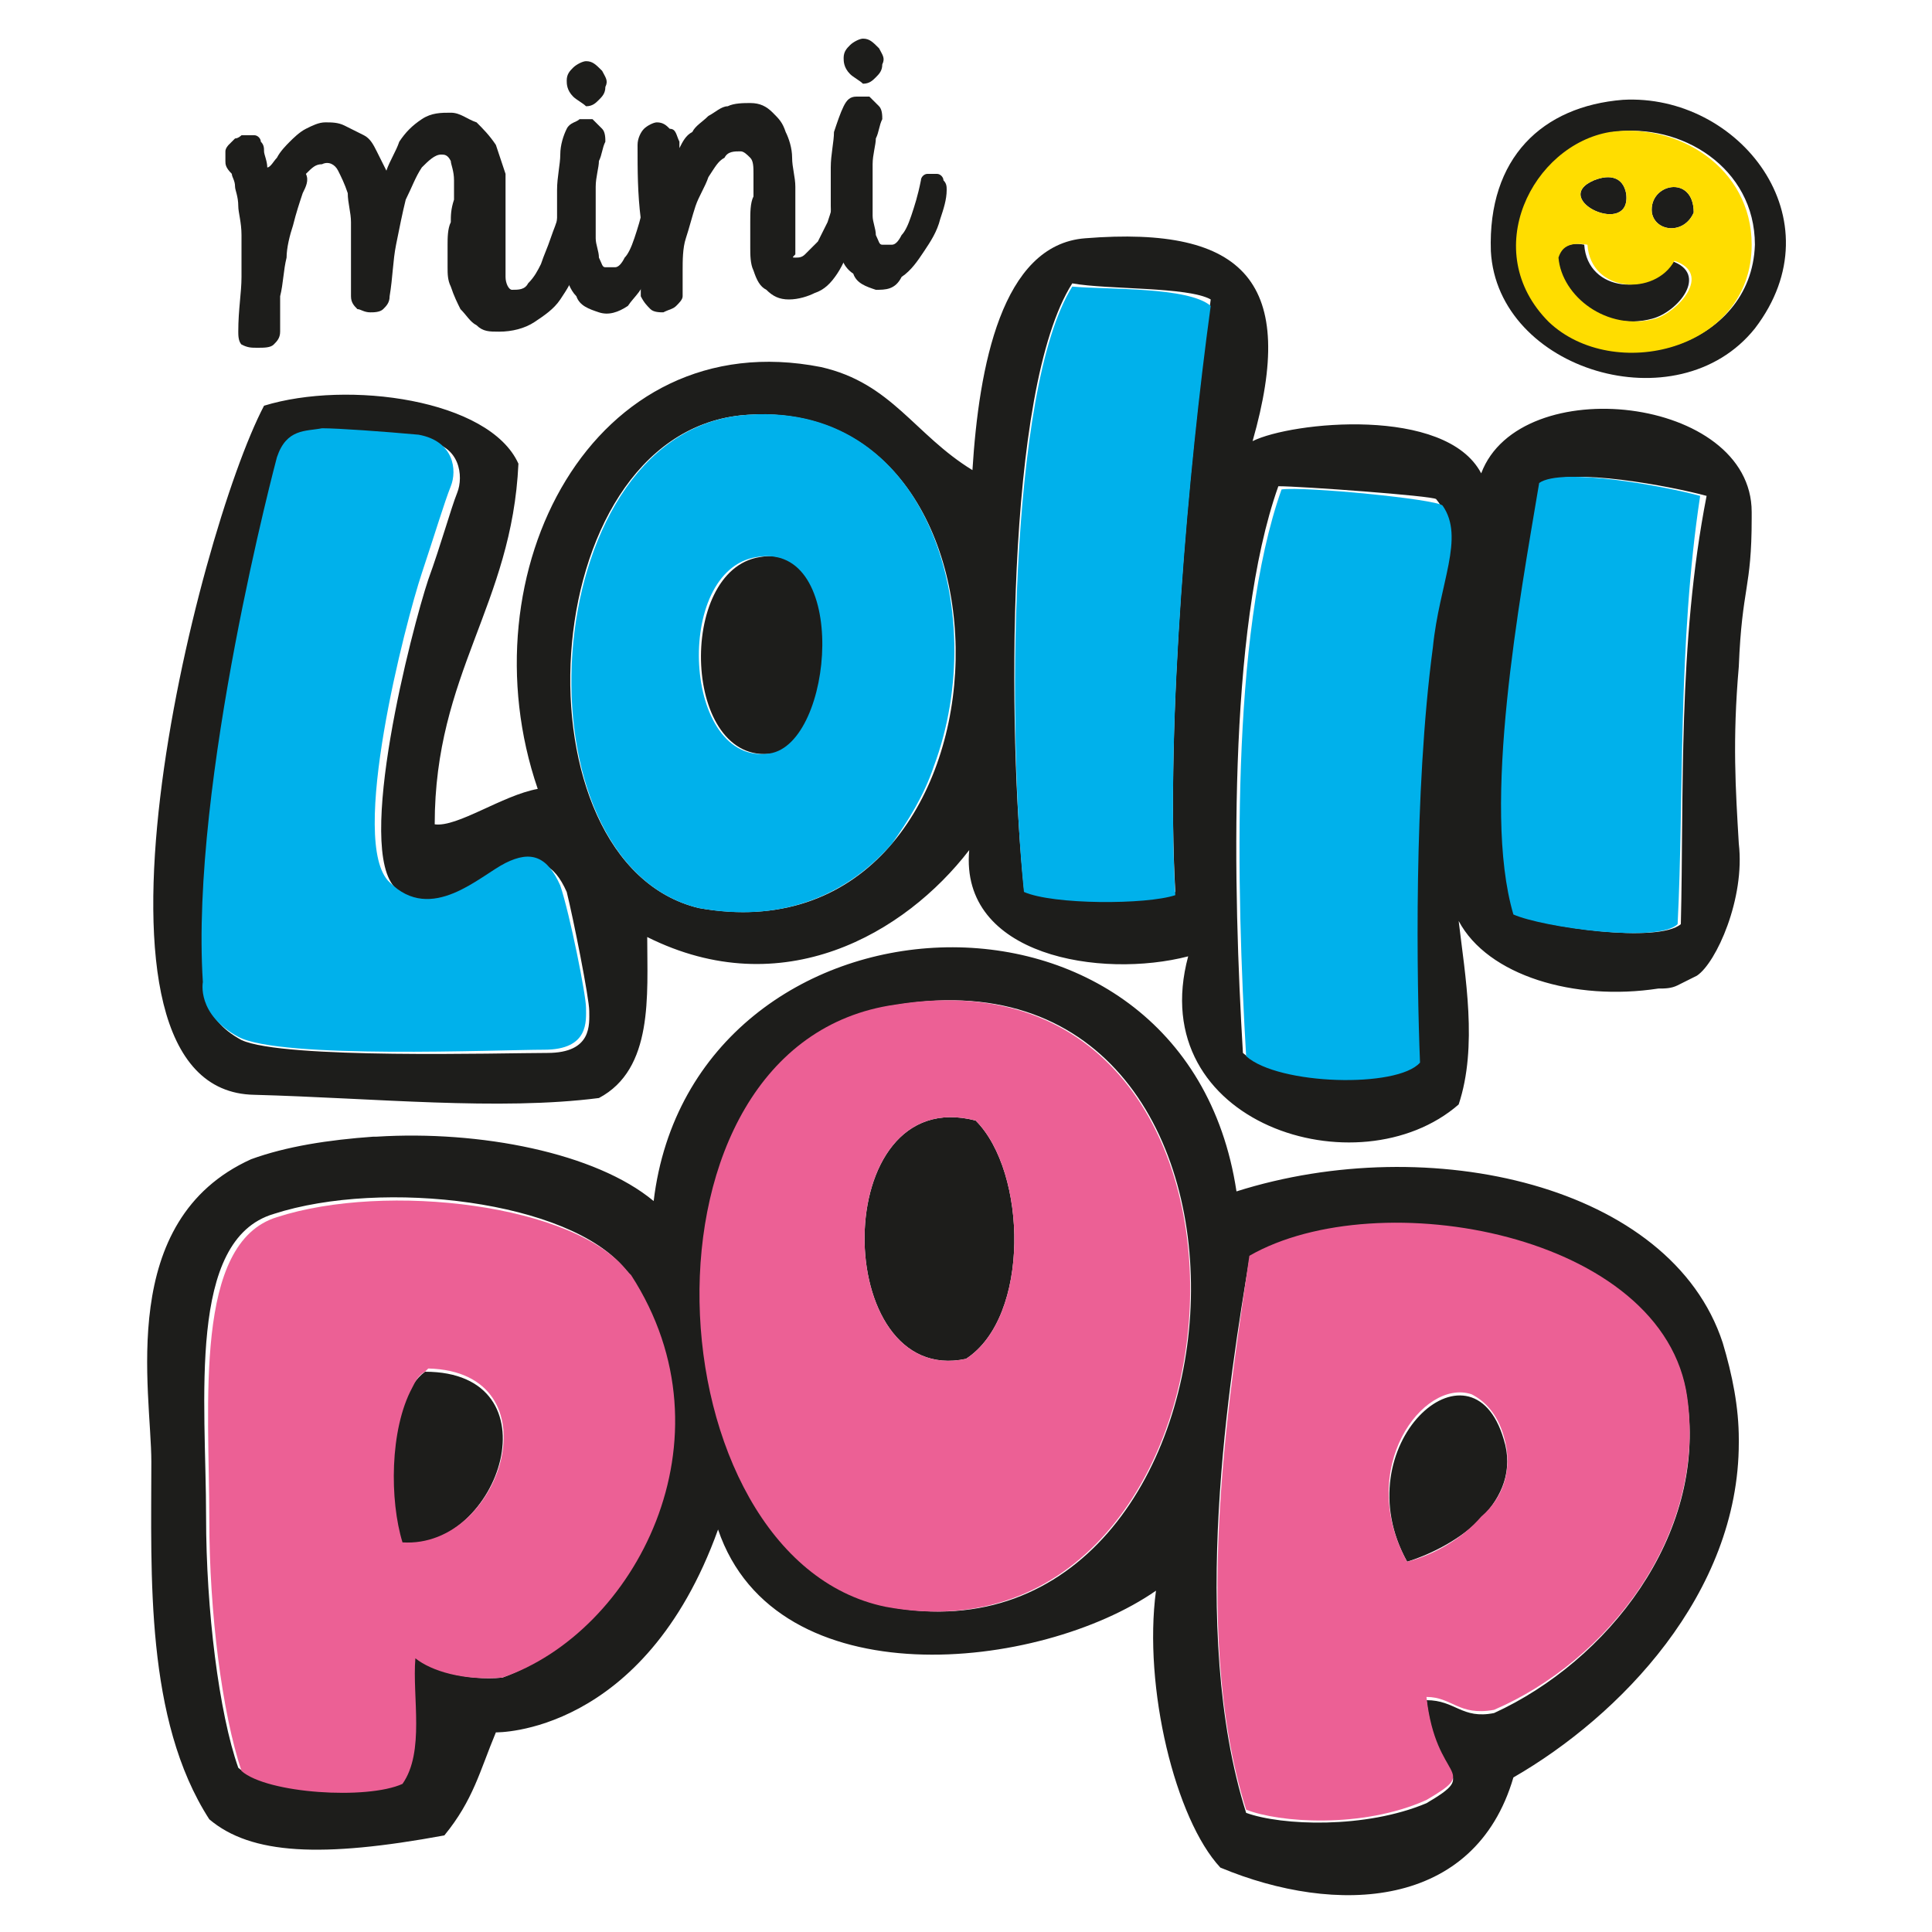
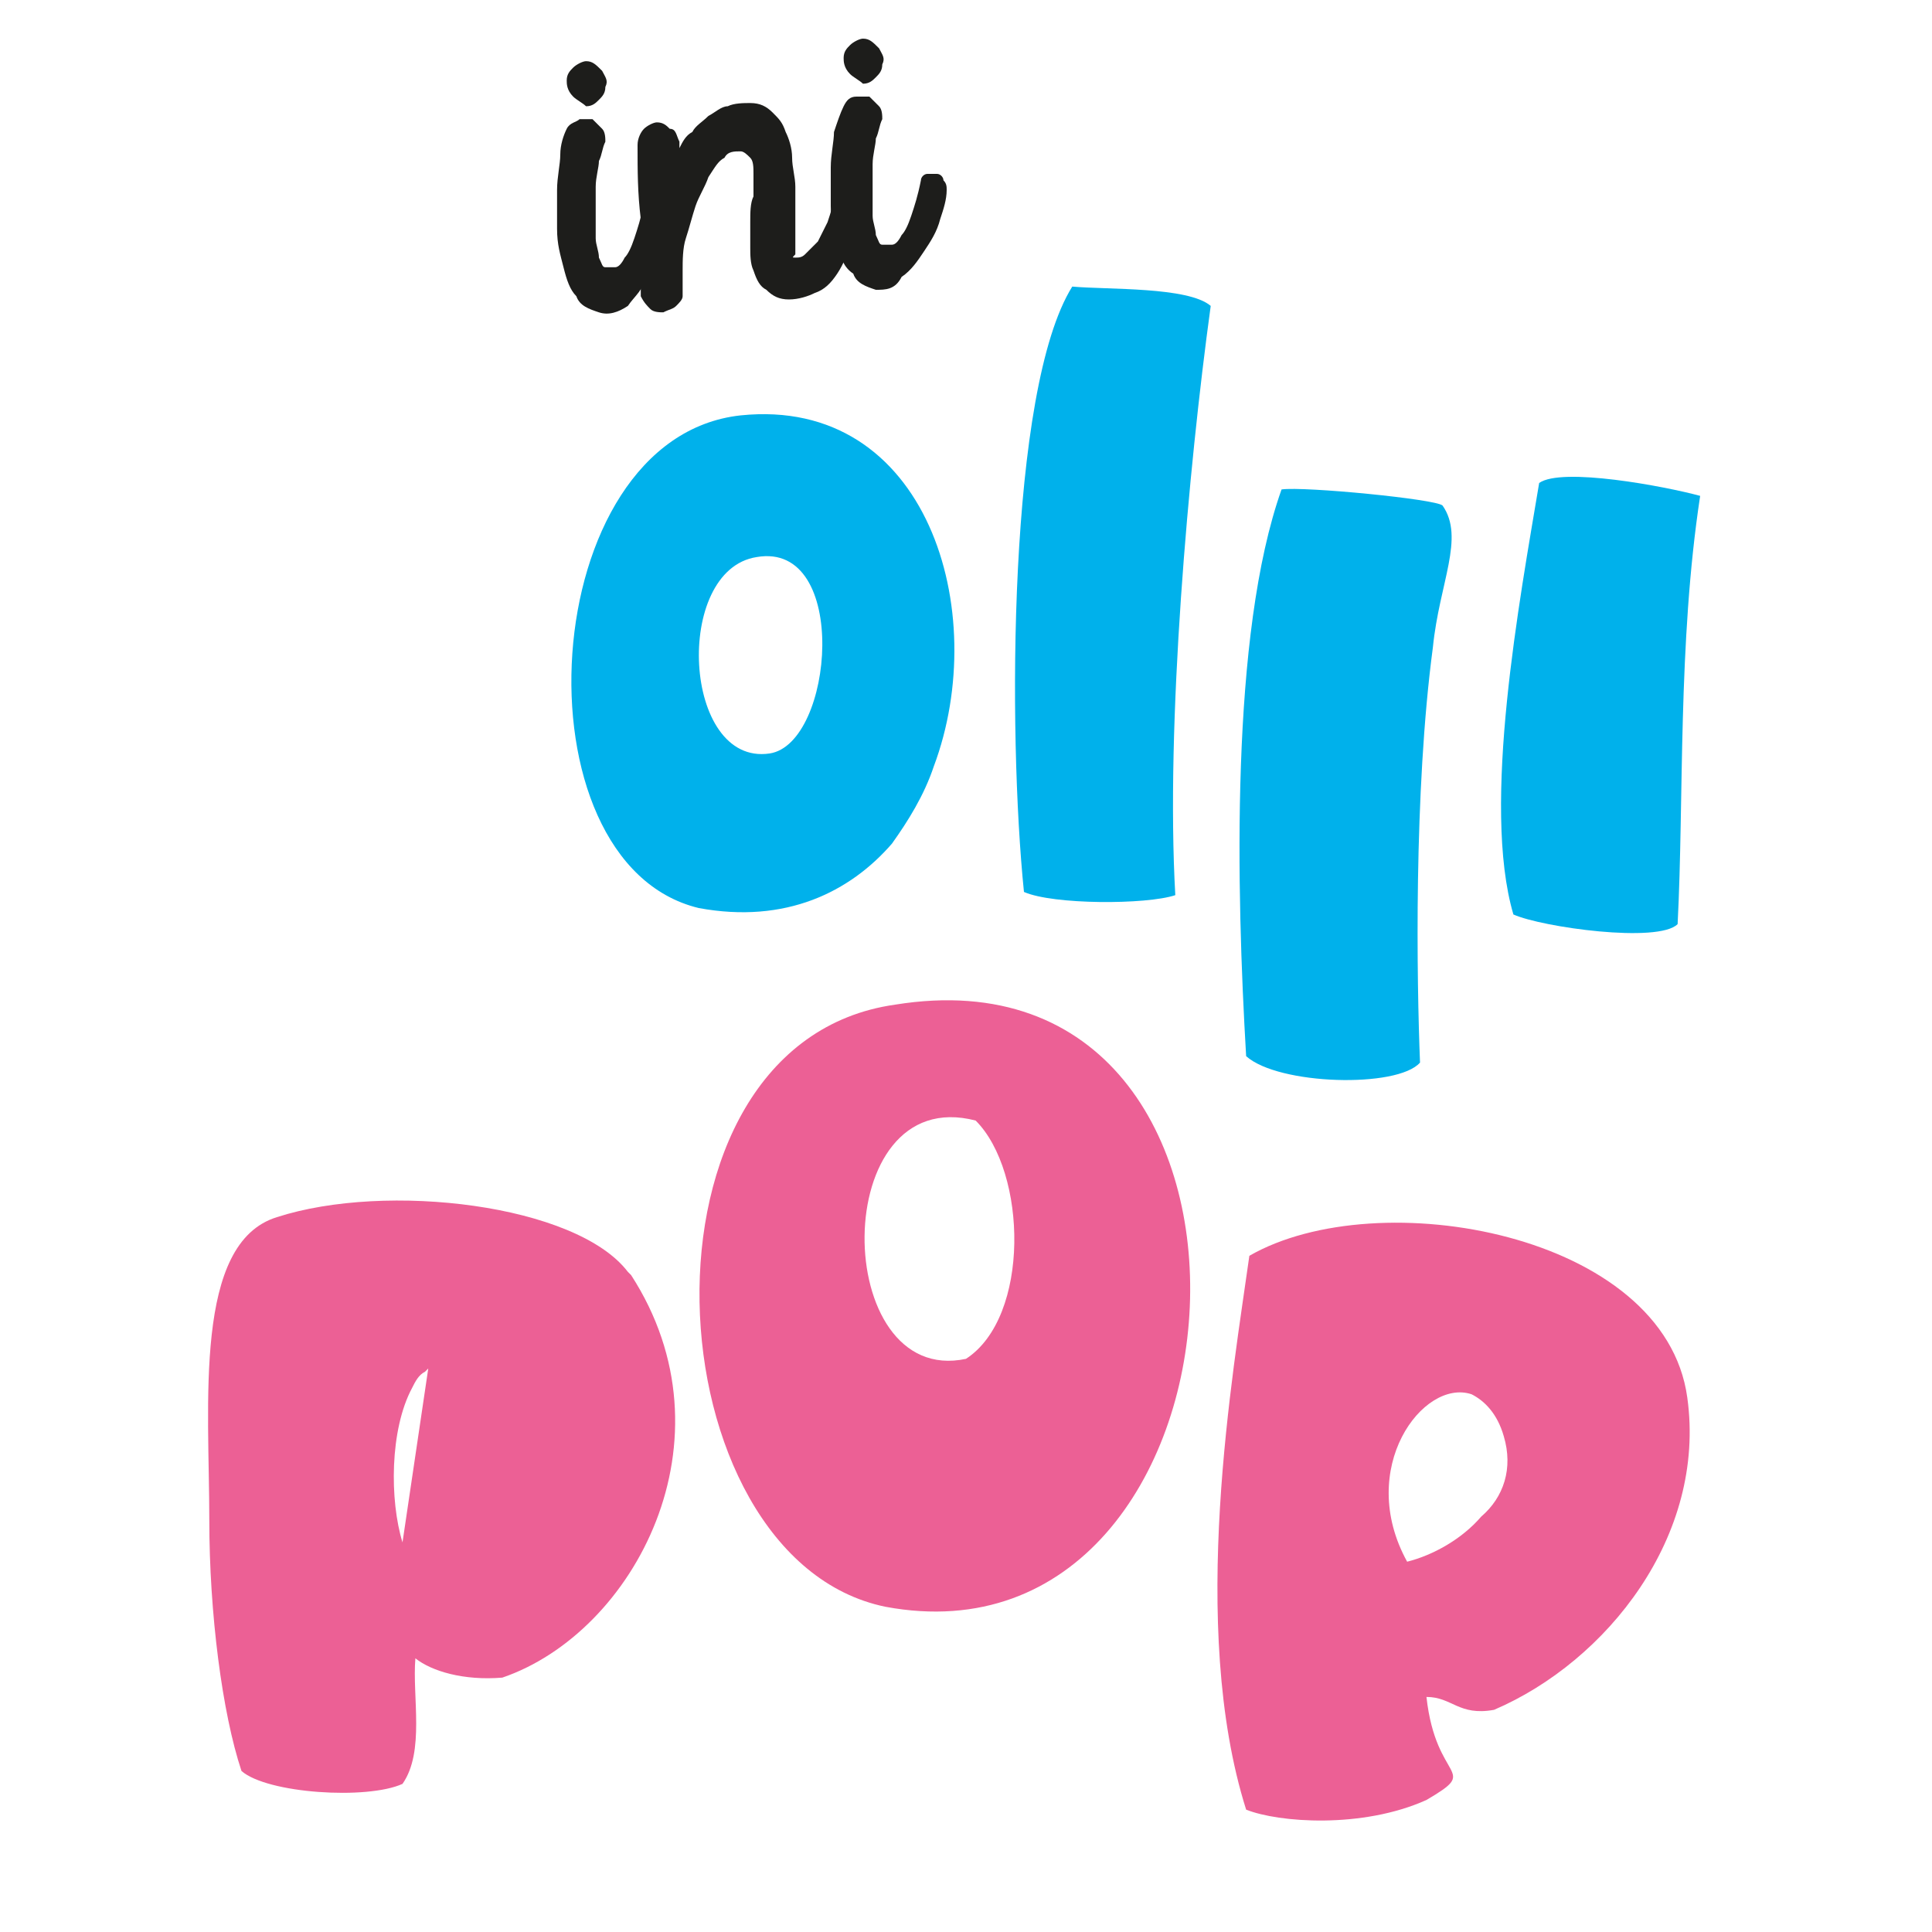
<svg xmlns="http://www.w3.org/2000/svg" xmlns:xlink="http://www.w3.org/1999/xlink" version="1.1" id="Ebene_1" x="0px" y="0px" viewBox="0 0 60 60" style="enable-background:new 0 0 60 60;" xml:space="preserve">
  <style type="text/css"> .st0{clip-path:url(#SVGID_00000086682220805763713990000003487032919911667132_);fill:#1D1D1B;} .st1{fill:#1D1D1B;} .st2{clip-path:url(#SVGID_00000086684079801350331740000003504010184723277194_);fill:#1D1D1B;} .st3{fill:#00B1EB;} .st4{fill:#EC6095;} .st5{fill:#FFDD00;} </style>
  <g>
    <g>
      <defs>
-         <rect id="SVGID_1_" x="4.5" y="1.2" width="51" height="57.7" />
-       </defs>
+         </defs>
      <clipPath id="SVGID_00000120520593400234347610000004096175210782513572_">
        <use xlink:href="#SVGID_1_" style="overflow:visible;" />
      </clipPath>
      <path style="clip-path:url(#SVGID_00000120520593400234347610000004096175210782513572_);fill:#1D1D1B;" d="M52.2,28.7 c-0.7,0.6-4.2,0.1-5.1-0.3c-1-3.4,0.2-9.8,0.9-13.4c0.7-0.5,3.9,0.1,5,0.4C52.1,20,52.3,24.7,52.2,28.7L52.2,28.7z M44.4,20 c-0.6,4.6-0.5,10.4-0.4,12.9c-0.6,0.8-4.4,0.7-5.4-0.2c-0.3-5-0.5-13.1,1.1-17.6c0.7,0,4.8,0.3,4.9,0.4C45.5,16.6,44.7,18,44.4,20 L44.4,20z M36.5,27.7c-0.9,0.3-3.8,0.3-4.7-0.1c-0.5-4.8-0.6-15.5,1.5-18.8c1.1,0.2,3.6,0.1,4.3,0.5 C36.9,14.5,36.2,22.4,36.5,27.7L36.5,27.7z M21.7,28.2c-5.8-1.4-5.2-14.6,1.3-15.3C32.4,12,31.8,30,21.7,28.2L21.7,28.2z M18.3,31.4c0,0.4,0.1,1.3-1.3,1.3c-1.4,0-8.2,0.2-9.5-0.4c-1.3-0.7-1.1-1.7-1.1-1.7c-0.4-6.3,2.3-16.3,2.3-16.3 c0.2-0.9,0.9-0.8,1.5-0.8c0.5,0,1.9,0.1,3,0.2c1.1,0.1,1.2,1.1,1,1.6c-0.2,0.5-0.5,1.6-0.9,2.7c-0.5,1.5-2.3,8.4-1,9.6 c1.3,1.2,2.8-0.2,3.6-0.6c0.8-0.4,1.3-0.2,1.7,0.7C17.8,28.5,18.3,31,18.3,31.4L18.3,31.4z M54,20.7c0.1-2.5,0.4-2.4,0.4-4.6 c0-0.1,0-0.2,0-0.2c0-3.6-7.2-4.4-8.4-1.2c-1.1-2.1-5.9-1.6-7.1-1c1.4-4.9-0.2-6.7-5.2-6.3c-2.6,0.2-3.3,4-3.5,7.2 c-1.8-1.1-2.5-2.7-4.7-3.2c-7.1-1.4-11.1,6.4-8.8,13.1c-1.1,0.2-2.5,1.2-3.2,1.1c0-4.7,2.4-6.8,2.6-11.2c-0.9-2-5.3-2.6-7.9-1.8 C6.1,16.6,1.8,33.9,7.9,34c3.7,0.1,7.6,0.5,10.7,0.1c1.7-0.9,1.5-3.2,1.5-5c4.2,2.1,8-0.1,10-2.7c-0.3,3.3,4.1,4,6.8,3.3 c-1.4,5.2,5.3,7.3,8.4,4.6c0.6-1.8,0.2-4,0-5.7c0.9,1.7,3.6,2.5,6.2,2.1c0.2,0,0.4,0,0.6-0.1c0,0,0,0,0,0l0,0 c0.2-0.1,0.4-0.2,0.6-0.3c0.6-0.4,1.5-2.4,1.3-4.1C53.9,24.5,53.8,23,54,20.7L54,20.7z M43.7,48.5c1.6-0.5,3.6-1.9,3-3.8 C45.7,41.3,41.7,44.9,43.7,48.5L43.7,48.5z M23.6,17.3c-2.6,0.4-2.4,6.5,0.4,6.1C25.9,23.1,26.4,16.8,23.6,17.3L23.6,17.3z M46.4,53.2L46.4,53.2c-1,0.2-1.2-0.4-2.1-0.4c0.3,2.6,1.7,2.2,0,3.2c-1.9,0.8-4.5,0.7-5.6,0.3c-1.8-5.7-0.5-13.6,0.1-17.2 c4-2.3,13-0.7,13.6,4.4C53,47.7,49.9,51.6,46.4,53.2L46.4,53.2z M27.6,49.9c-7.3-1.5-8.2-17.5,0.3-18.7 C40.8,29.1,39.3,52.1,27.6,49.9L27.6,49.9z M15.6,52.1c-1.1,0.1-2.2-0.2-2.8-0.7c-0.1,1.2,0.3,2.9-0.4,3.9c-1.1,0.4-4.2,0.3-5-0.4 c-0.6-1.7-1-4.9-1-7.8c0-3.6-0.6-8.6,2.1-9.4c3.4-1.1,9.2-0.4,10.9,1.7l0.1,0.1C22.9,44.6,19.7,50.6,15.6,52.1L15.6,52.1z M38.4,37c-1.6-10.6-16.9-9.7-18.1,0.3c-1.8-1.5-5.4-2.2-8.6-2c0,0,0,0,0,0c0,0-0.1,0-0.1,0c-1.4,0.1-2.7,0.3-3.8,0.7 c-4.2,1.9-3.1,7.2-3.1,9.4c0,3.5-0.2,8,1.8,11.1c1.3,1.1,3.5,1.2,7.3,0.5c0.9-1.1,1.1-2,1.6-3.2c0,0,4.6,0.1,6.9-6.3 c1.8,5.3,10,4.4,13.6,1.9c-0.4,3,0.6,7.1,2,8.6c3.6,1.5,7.9,1.3,9.1-2.8c3.3-1.9,7-5.7,7-10.4v-0.1c0-1-0.2-2-0.5-3 C51.9,36.8,44.4,35.1,38.4,37L38.4,37z M13.2,42.6c-1.1,0.8-1.3,3.8-0.8,5.4C15.6,48.1,17.3,42.6,13.2,42.6L13.2,42.6z M30,42.2 c2-1.3,1.9-5.8,0.3-7.4C25.7,33.6,25.8,43.1,30,42.2L30,42.2z" />
      <path style="clip-path:url(#SVGID_00000120520593400234347610000004096175210782513572_);fill:#1D1D1B;" d="M51.3,6.6 c0.1,0.6,1,0.7,1.3,0C52.6,5.4,51.2,5.7,51.3,6.6L51.3,6.6z M48.2,10c-2.3-2.2-0.6-5.5,1.9-5.9c2.1-0.3,4.4,1.1,4.4,3.5 C54.4,10.8,50.2,11.9,48.2,10L48.2,10z M50.4,3.1c-2.5,0.2-4.2,1.8-4.1,4.7c0.2,3.7,5.8,5.4,8.2,2.4C57.1,6.8,54,2.9,50.4,3.1 L50.4,3.1z M50.5,6c-0.1-0.5-0.5-0.6-1-0.4C48.1,6.2,50.7,7.4,50.5,6L50.5,6z M51.9,8.1c-0.6,1.1-2.6,1-2.7-0.5 c-0.5-0.1-0.7,0.1-0.9,0.4c0.1,1.2,1.5,2.3,3,1.9C52.1,9.7,53.1,8.5,51.9,8.1L51.9,8.1z" />
    </g>
-     <path class="st1" d="M7.4,10.3c0-0.7,0.1-1.2,0.1-1.7c0-0.5,0-0.9,0-1.3c0-0.4-0.1-0.7-0.1-0.9c0-0.3-0.1-0.5-0.1-0.6 c0-0.2-0.1-0.3-0.1-0.4C7,5.2,7,5.1,7,5c0-0.1,0-0.2,0-0.3c0-0.1,0.1-0.2,0.1-0.2c0.1-0.1,0.1-0.1,0.2-0.2c0.1,0,0.2-0.1,0.2-0.1 c0.2,0,0.3,0,0.4,0c0.1,0,0.2,0.1,0.2,0.2c0.1,0.1,0.1,0.2,0.1,0.3c0,0.1,0.1,0.3,0.1,0.5C8.4,5.2,8.5,5,8.6,4.9 C8.7,4.7,8.9,4.5,9,4.4C9.1,4.3,9.3,4.1,9.5,4c0.2-0.1,0.4-0.2,0.6-0.2c0.2,0,0.4,0,0.6,0.1c0.2,0.1,0.4,0.2,0.6,0.3 c0.2,0.1,0.3,0.3,0.4,0.5c0.1,0.2,0.2,0.4,0.3,0.6c0.1-0.3,0.3-0.6,0.4-0.9c0.2-0.3,0.4-0.5,0.7-0.7c0.3-0.2,0.6-0.2,0.9-0.2 c0.3,0,0.5,0.2,0.8,0.3c0.2,0.2,0.4,0.4,0.6,0.7c0.1,0.3,0.2,0.6,0.3,0.9c0,0.4,0,0.8,0,1.2c0,0.4,0,0.8,0,1.1c0,0.4,0,0.6,0,0.9 c0,0.2,0.1,0.4,0.2,0.4c0.2,0,0.4,0,0.5-0.2c0.2-0.2,0.3-0.4,0.4-0.6c0.1-0.3,0.2-0.5,0.3-0.8c0.1-0.3,0.2-0.5,0.2-0.6 c0-0.1,0.1-0.2,0.2-0.2c0.1,0,0.2,0,0.3,0c0.1,0,0.2,0.1,0.3,0.2c0.1,0.1,0.1,0.2,0.1,0.4c-0.1,0.4-0.1,0.7-0.3,1.1 c-0.1,0.4-0.3,0.7-0.5,1c-0.2,0.3-0.5,0.5-0.8,0.7c-0.3,0.2-0.7,0.3-1.1,0.3c-0.3,0-0.5,0-0.7-0.2c-0.2-0.1-0.3-0.3-0.5-0.5 c-0.1-0.2-0.2-0.4-0.3-0.7c-0.1-0.2-0.1-0.4-0.1-0.6c0-0.3,0-0.5,0-0.7c0-0.2,0-0.5,0.1-0.7c0-0.2,0-0.4,0.1-0.7c0-0.2,0-0.4,0-0.6 c0-0.3-0.1-0.5-0.1-0.6c-0.1-0.2-0.2-0.2-0.3-0.2c-0.2,0-0.4,0.2-0.6,0.4c-0.2,0.3-0.3,0.6-0.5,1c-0.1,0.4-0.2,0.9-0.3,1.4 c-0.1,0.5-0.1,1-0.2,1.6c0,0.2-0.1,0.3-0.2,0.4c-0.1,0.1-0.3,0.1-0.4,0.1c-0.2,0-0.3-0.1-0.4-0.1c-0.1-0.1-0.2-0.2-0.2-0.4 c0-0.1,0-0.3,0-0.5c0-0.2,0-0.5,0-0.8c0-0.3,0-0.6,0-1c0-0.3-0.1-0.6-0.1-0.9c-0.1-0.3-0.2-0.5-0.3-0.7c-0.1-0.2-0.3-0.3-0.5-0.2 c-0.2,0-0.3,0.1-0.5,0.3C9.6,5.6,9.5,5.8,9.4,6C9.3,6.3,9.2,6.6,9.1,7C9,7.3,8.9,7.7,8.9,8C8.8,8.4,8.8,8.8,8.7,9.2 c0,0.4,0,0.7,0,1.1c0,0.2-0.1,0.3-0.2,0.4c-0.1,0.1-0.3,0.1-0.5,0.1c-0.2,0-0.3,0-0.5-0.1C7.4,10.6,7.4,10.4,7.4,10.3L7.4,10.3z" />
    <path class="st1" d="M17.8,3c-0.2-0.2-0.2-0.4-0.2-0.5c0-0.2,0.1-0.3,0.2-0.4c0.1-0.1,0.3-0.2,0.4-0.2c0.2,0,0.3,0.1,0.5,0.3 c0.1,0.2,0.2,0.3,0.1,0.5c0,0.2-0.1,0.3-0.2,0.4c-0.1,0.1-0.2,0.2-0.4,0.2C18.1,3.2,17.9,3.1,17.8,3L17.8,3z M17.6,4 c0.1-0.2,0.3-0.2,0.4-0.3c0.1,0,0.3,0,0.4,0c0.1,0.1,0.2,0.2,0.3,0.3c0.1,0.1,0.1,0.3,0.1,0.4c-0.1,0.2-0.1,0.4-0.2,0.6 c0,0.2-0.1,0.5-0.1,0.8c0,0.3,0,0.6,0,0.8c0,0.3,0,0.5,0,0.8c0,0.2,0.1,0.4,0.1,0.6c0.1,0.2,0.1,0.3,0.2,0.3c0.1,0,0.2,0,0.3,0 c0.1,0,0.2-0.1,0.3-0.3c0.1-0.1,0.2-0.3,0.3-0.6c0.1-0.3,0.2-0.6,0.3-1.1c0-0.1,0.1-0.2,0.2-0.2c0.1,0,0.2,0,0.3,0 c0.1,0,0.2,0.1,0.2,0.2c0.1,0.1,0.1,0.2,0.1,0.3c0,0.3-0.1,0.6-0.2,0.9c-0.1,0.4-0.3,0.7-0.5,1C20,9,19.7,9.2,19.5,9.5 c-0.3,0.2-0.6,0.3-0.9,0.2c-0.3-0.1-0.6-0.2-0.7-0.5c-0.2-0.2-0.3-0.5-0.4-0.9c-0.1-0.4-0.2-0.7-0.2-1.2c0-0.4,0-0.8,0-1.2 c0-0.4,0.1-0.8,0.1-1.1C17.4,4.5,17.5,4.2,17.6,4L17.6,4z" />
    <g>
      <defs>
        <rect id="SVGID_00000034061175422268061280000016241866947469287559_" x="4.5" y="1.2" width="51" height="57.7" />
      </defs>
      <clipPath id="SVGID_00000133494644556419445520000003109186731117042316_">
        <use xlink:href="#SVGID_00000034061175422268061280000016241866947469287559_" style="overflow:visible;" />
      </clipPath>
      <path style="clip-path:url(#SVGID_00000133494644556419445520000003109186731117042316_);fill:#1D1D1B;" d="M19.8,4.5 c0-0.2,0.1-0.4,0.2-0.5c0.1-0.1,0.3-0.2,0.4-0.2c0.2,0,0.3,0.1,0.4,0.2C21,4,21,4.2,21.1,4.4l0,0.2c0.1-0.2,0.2-0.4,0.4-0.5 c0.1-0.2,0.3-0.3,0.5-0.5c0.2-0.1,0.4-0.3,0.6-0.3c0.2-0.1,0.5-0.1,0.7-0.1c0.3,0,0.5,0.1,0.7,0.3c0.2,0.2,0.3,0.3,0.4,0.6 c0.1,0.2,0.2,0.5,0.2,0.8c0,0.3,0.1,0.6,0.1,0.9c0,0.3,0,0.6,0,0.9c0,0.3,0,0.5,0,0.7c0,0.2,0,0.4,0,0.5C24.6,8,24.6,8,24.7,8 c0.1,0,0.2,0,0.3-0.1c0.1-0.1,0.2-0.2,0.4-0.4c0.1-0.2,0.2-0.4,0.3-0.6c0.1-0.3,0.2-0.6,0.2-0.9c0-0.2,0.1-0.2,0.2-0.3 c0.1,0,0.2,0,0.4,0c0.1,0.1,0.2,0.1,0.3,0.2c0.1,0.1,0.1,0.2,0.1,0.4c-0.1,0.4-0.2,0.8-0.4,1.2c-0.2,0.4-0.3,0.7-0.5,1 c-0.2,0.3-0.4,0.5-0.7,0.6c-0.2,0.1-0.5,0.2-0.8,0.2c-0.3,0-0.5-0.1-0.7-0.3c-0.2-0.1-0.3-0.3-0.4-0.6c-0.1-0.2-0.1-0.5-0.1-0.7 c0-0.3,0-0.5,0-0.8c0-0.3,0-0.6,0.1-0.8c0-0.3,0-0.5,0-0.7c0-0.2,0-0.4-0.1-0.5c-0.1-0.1-0.2-0.2-0.3-0.2c-0.2,0-0.4,0-0.5,0.2 c-0.2,0.1-0.3,0.3-0.5,0.6c-0.1,0.3-0.3,0.6-0.4,0.9c-0.1,0.3-0.2,0.7-0.3,1c-0.1,0.3-0.1,0.7-0.1,1c0,0.3,0,0.6,0,0.8 c0,0.1-0.1,0.2-0.2,0.3c-0.1,0.1-0.2,0.1-0.4,0.2c-0.1,0-0.3,0-0.4-0.1c-0.1-0.1-0.2-0.2-0.3-0.4c0-0.1,0-0.3,0-0.4 c0-0.2,0-0.4,0-0.7c0-0.3,0-0.8,0-1.3C19.8,6,19.8,5.3,19.8,4.5L19.8,4.5z" />
      <path style="clip-path:url(#SVGID_00000133494644556419445520000003109186731117042316_);fill:#1D1D1B;" d="M26.4,2.3 c-0.2-0.2-0.2-0.4-0.2-0.5c0-0.2,0.1-0.3,0.2-0.4c0.1-0.1,0.3-0.2,0.4-0.2c0.2,0,0.3,0.1,0.5,0.3c0.1,0.2,0.2,0.3,0.1,0.5 c0,0.2-0.1,0.3-0.2,0.4c-0.1,0.1-0.2,0.2-0.4,0.2C26.7,2.5,26.5,2.4,26.4,2.3L26.4,2.3z M26.2,3.3C26.3,3.1,26.4,3,26.6,3 c0.1,0,0.3,0,0.4,0c0.1,0.1,0.2,0.2,0.3,0.3c0.1,0.1,0.1,0.3,0.1,0.4c-0.1,0.2-0.1,0.4-0.2,0.6c0,0.2-0.1,0.5-0.1,0.8 c0,0.3,0,0.6,0,0.8c0,0.3,0,0.5,0,0.8c0,0.2,0.1,0.4,0.1,0.6c0.1,0.2,0.1,0.3,0.2,0.3c0.1,0,0.2,0,0.3,0c0.1,0,0.2-0.1,0.3-0.3 c0.1-0.1,0.2-0.3,0.3-0.6c0.1-0.3,0.2-0.6,0.3-1.1c0-0.1,0.1-0.2,0.2-0.2c0.1,0,0.2,0,0.3,0c0.1,0,0.2,0.1,0.2,0.2 c0.1,0.1,0.1,0.2,0.1,0.3c0,0.3-0.1,0.6-0.2,0.9c-0.1,0.4-0.3,0.7-0.5,1c-0.2,0.3-0.4,0.6-0.7,0.8C27.8,9,27.5,9,27.2,9 c-0.3-0.1-0.6-0.2-0.7-0.5C26.2,8.3,26.1,8,26,7.6c-0.1-0.4-0.2-0.7-0.2-1.2c0-0.4,0-0.8,0-1.2c0-0.4,0.1-0.8,0.1-1.1 C26,3.8,26.1,3.5,26.2,3.3L26.2,3.3z" />
    </g>
    <path class="st3" d="M39.8,15.2c-1.6,4.5-1.4,12.5-1.1,17.6c1,0.9,4.7,1,5.4,0.2c-0.1-2.5-0.2-8.4,0.4-12.9c0.2-2,1-3.4,0.3-4.4 C44.6,15.5,40.5,15.1,39.8,15.2L39.8,15.2z" />
    <path class="st3" d="M47,28.4c0.9,0.4,4.5,0.9,5.1,0.3c0.2-3.9,0-8.7,0.7-13.3c-1.1-0.3-4.3-0.9-5-0.4C47.2,18.6,46,25,47,28.4 L47,28.4z" />
-     <path class="st3" d="M8.6,14.2c0,0-2.7,10.1-2.3,16.3c0,0-0.2,1,1.1,1.7c1.3,0.7,8.1,0.4,9.5,0.4c1.4,0,1.3-0.9,1.3-1.3 c0-0.4-0.5-2.9-0.8-3.8c-0.4-0.9-0.9-1.1-1.7-0.7c-0.8,0.4-2.3,1.9-3.6,0.6c-1.3-1.2,0.5-8.1,1-9.6c0.4-1.2,0.7-2.2,0.9-2.7 c0.2-0.5,0.1-1.4-1-1.6c-1.1-0.1-2.5-0.2-3-0.2C9.5,13.4,8.9,13.3,8.6,14.2" />
-     <path class="st4" d="M12.5,47.9c-0.4-1.3-0.4-3.5,0.3-4.8c0.1-0.2,0.2-0.4,0.4-0.5c0,0,0.1-0.1,0.1-0.1 C17.3,42.6,15.6,48.1,12.5,47.9L12.5,47.9z M15.6,52.1c4.1-1.4,7.3-7.4,4-12.5l-0.1-0.1c-1.6-2.1-7.5-2.8-10.9-1.7 c-2.6,0.8-2.1,5.8-2.1,9.4c0,2.9,0.4,6,1,7.8c0.8,0.7,3.9,0.9,5,0.4c0.7-1,0.3-2.7,0.4-3.9C13.4,51.9,14.4,52.2,15.6,52.1 L15.6,52.1z" />
+     <path class="st4" d="M12.5,47.9c-0.4-1.3-0.4-3.5,0.3-4.8c0.1-0.2,0.2-0.4,0.4-0.5c0,0,0.1-0.1,0.1-0.1 L12.5,47.9z M15.6,52.1c4.1-1.4,7.3-7.4,4-12.5l-0.1-0.1c-1.6-2.1-7.5-2.8-10.9-1.7 c-2.6,0.8-2.1,5.8-2.1,9.4c0,2.9,0.4,6,1,7.8c0.8,0.7,3.9,0.9,5,0.4c0.7-1,0.3-2.7,0.4-3.9C13.4,51.9,14.4,52.2,15.6,52.1 L15.6,52.1z" />
    <path class="st4" d="M30,42.2c-4.2,0.9-4.3-8.6,0.3-7.4C31.9,36.4,32,40.9,30,42.2L30,42.2z M27.8,31.2c-8.5,1.2-7.6,17.2-0.3,18.7 C39.3,52.1,40.8,29.1,27.8,31.2L27.8,31.2z" />
    <path class="st4" d="M46,47.1c-0.6,0.7-1.5,1.2-2.3,1.4c-1.6-2.9,0.5-5.7,2-5.2c0.4,0.2,0.8,0.6,1,1.3C47,45.6,46.7,46.5,46,47.1 L46,47.1z M52.4,43.4c-0.7-5.1-9.6-6.7-13.6-4.4c-0.5,3.6-1.9,11.5-0.1,17.2c1,0.4,3.6,0.6,5.6-0.3c1.7-1,0.3-0.5,0-3.2 c0.8,0,1,0.6,2.1,0.4h0C49.9,51.6,53,47.7,52.4,43.4L52.4,43.4z" />
-     <path class="st5" d="M50,4.1c2.1-0.3,4.4,1.1,4.4,3.5c0,3.3-4.3,4.3-6.3,2.4C45.9,7.8,47.6,4.5,50,4.1 M50.5,6 c-0.1-0.5-0.5-0.6-1-0.4C48.1,6.2,50.7,7.4,50.5,6 M51.3,6.6c0.1,0.6,1,0.7,1.3,0C52.6,5.4,51.2,5.7,51.3,6.6 M48.4,8 c0.1,1.2,1.5,2.3,3,1.9c0.7-0.2,1.8-1.4,0.6-1.8c-0.6,1.1-2.6,1-2.7-0.5C48.7,7.5,48.5,7.7,48.4,8" />
    <path class="st3" d="M33.3,8.9c-2,3.2-2,13.9-1.5,18.8c0.9,0.4,3.8,0.4,4.7,0.1c-0.3-5.3,0.4-13.2,1.1-18.3 C36.9,8.9,34.4,9,33.3,8.9L33.3,8.9z" />
    <path class="st3" d="M23.9,23.4c-2.7,0.4-3-5.7-0.4-6.1C26.4,16.8,25.9,23.1,23.9,23.4L23.9,23.4z M23,12.9 c-6.4,0.7-7.1,13.9-1.3,15.3c2.7,0.5,4.7-0.5,6-2c0.5-0.7,1-1.5,1.3-2.4C30.8,19,28.8,12.3,23,12.9L23,12.9z" />
  </g>
</svg>